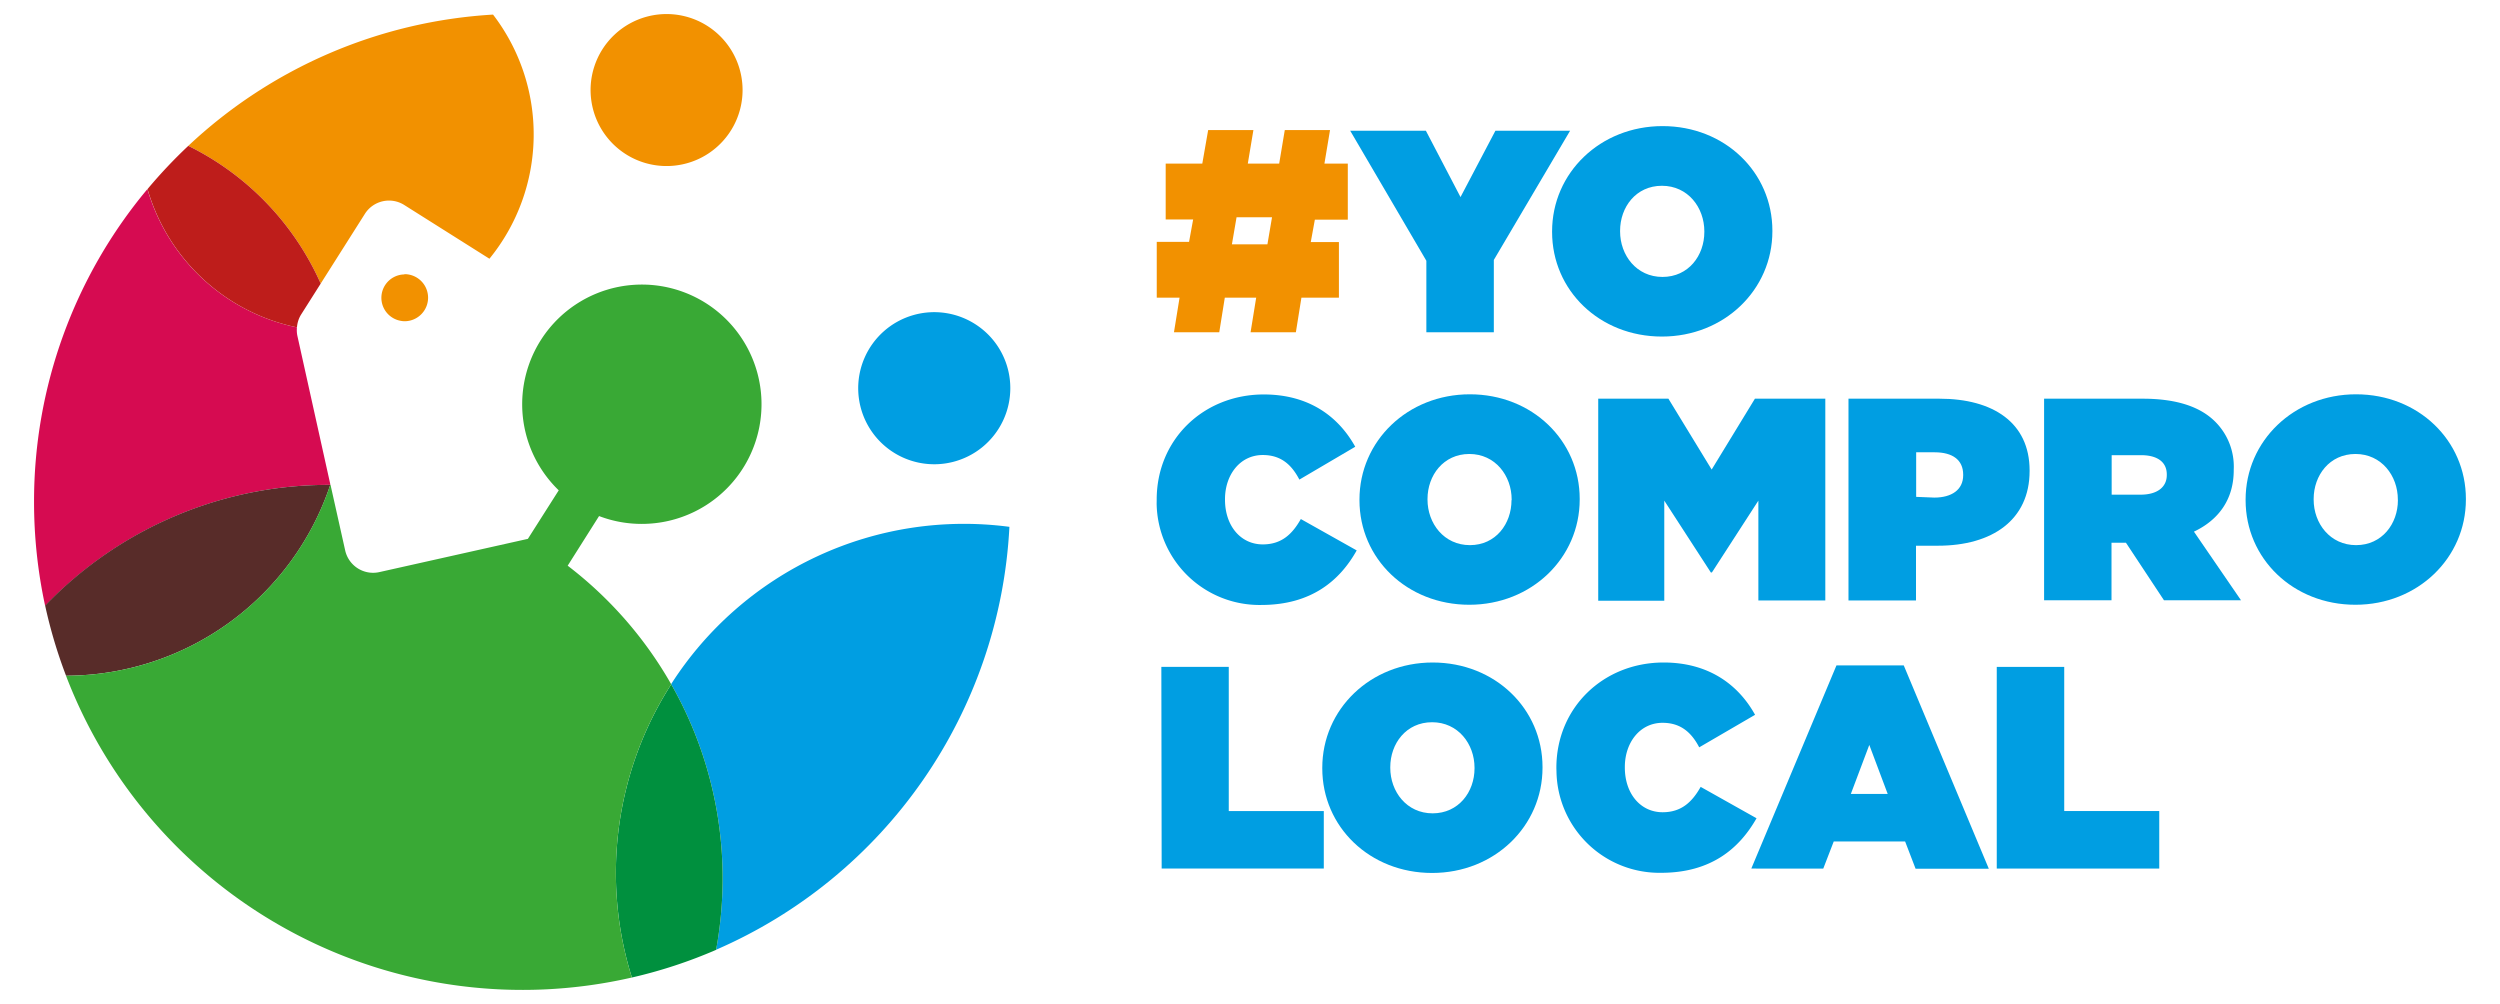
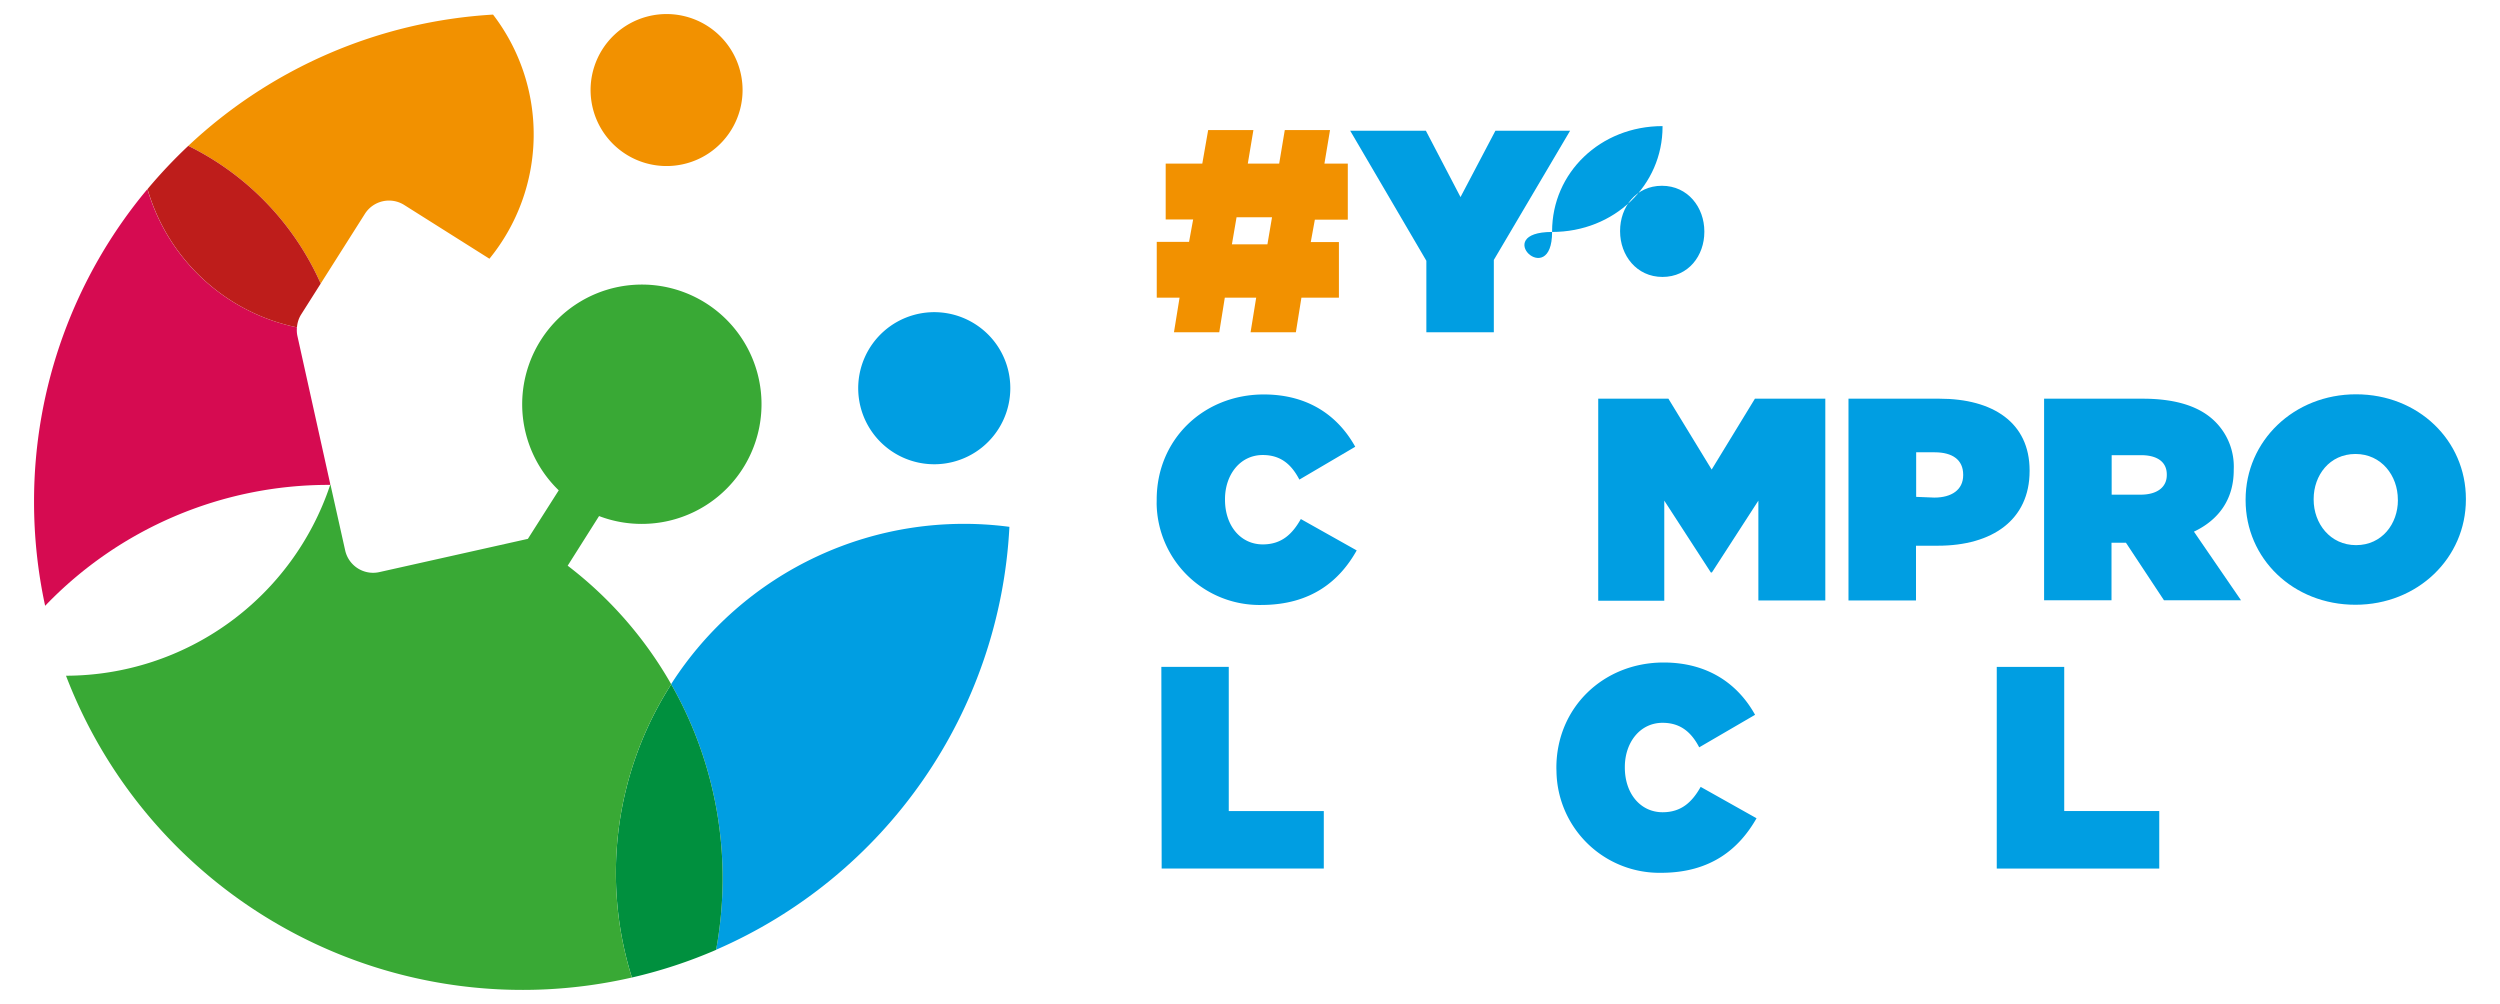
<svg xmlns="http://www.w3.org/2000/svg" id="Capa_1" data-name="Capa 1" viewBox="0 0 478 191.89">
  <defs>
    <style>.cls-1{fill:#f29100;}.cls-2{fill:#009ee2;}.cls-3{fill:none;}.cls-4{fill:#d60b51;}.cls-5{fill:#582c29;}.cls-6{fill:#be1d1b;}.cls-7{fill:#00903e;}.cls-8{fill:#39a935;}</style>
  </defs>
  <path class="cls-1" d="M256,56.92h-7.17l-1.06,6.61h-8.66l1.07-6.61h-6l-1.06,6.61h-8.66l1.07-6.61h-4.36V46.24h6.18l.78-4.28h-5.25V31.28h7L231,24.87h8.65l-1.07,6.41h6l1.07-6.41h8.65l-1.07,6.41h4.47V42H251.4l-.78,4.28H256Zm-20.46-10.2h6.79l.88-5.18h-6.78Z" />
  <path class="cls-2" d="M272.72,49.86,258.16,25h14.47l6.62,12.68L285.92,25H300.2L285.62,49.7V63.53h-12.9Z" />
-   <path class="cls-2" d="M296.76,44.35v-.11c0-11.2,9.21-20.13,21.12-20.13s21,8.83,21,20v.11c0,11.19-9.21,20.13-21.12,20.13S296.76,55.54,296.76,44.35Zm29.11,0v-.11c0-4.57-3.14-8.72-8.11-8.72s-8,4.08-8,8.61v.11c0,4.57,3.14,8.71,8.11,8.71S325.87,48.87,325.87,44.35Z" />
+   <path class="cls-2" d="M296.76,44.35v-.11c0-11.2,9.21-20.13,21.12-20.13v.11c0,11.19-9.21,20.13-21.12,20.13S296.76,55.54,296.76,44.35Zm29.11,0v-.11c0-4.57-3.14-8.72-8.11-8.72s-8,4.08-8,8.61v.11c0,4.57,3.14,8.71,8.11,8.71S325.87,48.87,325.87,44.35Z" />
  <path class="cls-2" d="M221.16,95.63v-.11c0-11.55,9-20.1,20.48-20.1,8.55,0,14.23,4.14,17.48,10L248.44,91.7C247,88.94,245,87,241.44,87c-4.36,0-7.22,3.8-7.22,8.44v.1c0,5,3,8.55,7.22,8.55,3.63,0,5.67-2,7.28-4.85l10.68,6c-3.21,5.74-8.65,10.43-18.25,10.43a19.68,19.68,0,0,1-20-19.36Z" />
-   <path class="cls-2" d="M259.93,95.63v-.11c0-11.2,9.2-20.13,21.11-20.13s21,8.83,21,20v.11c0,11.19-9.21,20.13-21.11,20.13S259.93,106.82,259.93,95.63Zm29.1,0v-.11c0-4.57-3.14-8.72-8.09-8.72s-8,4.08-8,8.61v.11c0,4.57,3.16,8.71,8.11,8.71S289,100.15,289,95.63Z" />
  <path class="cls-2" d="M305.58,76.23H319l8.27,13.55,8.27-13.55H349v38.58H336.2V95.72l-8.88,13.73h-.21l-8.9-13.73v19.14H305.58Z" />
  <path class="cls-2" d="M353.43,76.23h17.38c10.25,0,17.25,4.57,17.25,13.72v.11c0,9.32-7.1,14.28-17.53,14.28h-4.19v10.47H353.43Zm16.41,18.91c3.32,0,5.52-1.5,5.52-4.28v-.1c0-2.81-2-4.28-5.46-4.28h-3.53V95Z" />
  <path class="cls-2" d="M390.83,76.23h18.84c6.84,0,11.2,1.71,13.89,4.41a12.12,12.12,0,0,1,3.53,9.14v.12c0,5.62-2.92,9.53-7.61,11.75l9,13.12H413.75l-7.27-11h-2.76v11H390.83Zm18.46,18.35c3.09,0,5-1.38,5-3.75v-.11c0-2.48-1.94-3.69-4.91-3.69h-5.63v7.55Z" />
  <path class="cls-2" d="M429.36,95.63v-.11c0-11.2,9.21-20.13,21.12-20.13s21,8.83,21,20v.11c0,11.19-9.21,20.13-21.12,20.13S429.36,106.82,429.36,95.63Zm29.11,0v-.11c0-4.57-3.14-8.72-8.1-8.72s-8,4.08-8,8.61v.11c0,4.57,3.15,8.71,8.11,8.71s8-4.08,8-8.6Z" />
  <path class="cls-2" d="M222.05,127.51h12.89v27.56h18.17v11h-31Z" />
-   <path class="cls-2" d="M252.82,146.91v-.11c0-11.2,9.21-20.13,21.11-20.13s21,8.83,21,20v.11c0,11.2-9.2,20.13-21.11,20.13S252.82,158.1,252.82,146.91Zm29.11,0v-.11c0-4.57-3.15-8.71-8.11-8.71s-8,4.07-8,8.6v.11c0,4.57,3.14,8.71,8.1,8.71S281.93,151.43,281.93,146.91Z" />
  <path class="cls-2" d="M297.58,146.91v-.11c0-11.53,9-20.13,20.51-20.13,8.5,0,14.23,4.14,17.48,10l-10.68,6.22c-1.43-2.75-3.47-4.69-7-4.69-4.36,0-7.22,3.81-7.22,8.44v.11c0,5,3,8.55,7.22,8.55,3.63,0,5.67-2,7.28-4.85l10.68,6c-3.26,5.74-8.65,10.43-18.25,10.43a19.69,19.69,0,0,1-20-19.33Z" />
-   <path class="cls-2" d="M351.13,127.23H364l16.26,38.87h-14l-2-5.21H350.61l-2,5.18H334.85Zm9.8,24.57-3.52-9.37-3.53,9.37Z" />
  <path class="cls-2" d="M381.78,127.51h12.9v27.56h18.17v11H381.78Z" />
  <path class="cls-3" d="M100.91,103h0Z" />
  <path class="cls-3" d="M63.15,92.71h.07l0-.14S63.16,92.67,63.15,92.71Z" />
  <path class="cls-1" d="M61.32,54.22l8.47-13.37a5.46,5.46,0,0,1,7.48-1.67L93.58,49.47a37.64,37.64,0,0,0,.69-46.68A93,93,0,0,0,36,27.89,53.58,53.58,0,0,1,61.32,54.22Z" />
  <path class="cls-4" d="M62.85,92.71h.3s0-.08,0-.13L56.86,64.22a5.26,5.26,0,0,1-.08-1.63A37.7,37.7,0,0,1,28.19,36.15,93,93,0,0,0,6.51,96a93.9,93.9,0,0,0,2.12,19.83A75.05,75.05,0,0,1,62.85,92.71Z" />
-   <path class="cls-5" d="M63.15,92.71h-.3A75.05,75.05,0,0,0,8.63,115.78a93.09,93.09,0,0,0,4,13.42A53.38,53.38,0,0,0,63.15,92.71Z" />
  <path class="cls-6" d="M56.78,62.59a5.41,5.41,0,0,1,.79-2.45l3.75-5.92A53.58,53.58,0,0,0,36,27.89a95,95,0,0,0-7.79,8.26A37.7,37.7,0,0,0,56.78,62.59Z" />
  <path class="cls-2" d="M128.34,130.84A75,75,0,0,1,138.17,168a76.07,76.07,0,0,1-1.25,13.59A93.37,93.37,0,0,0,193,100.73a66.47,66.47,0,0,0-64.7,30.11Z" />
  <path class="cls-7" d="M128.34,130.84a66.79,66.79,0,0,0-7.52,56.06,92.25,92.25,0,0,0,16.1-5.29A76.07,76.07,0,0,0,138.17,168,75,75,0,0,0,128.34,130.84Z" />
  <path class="cls-2" d="M186.89,62.26a14.54,14.54,0,1,0,6.28,12A14.49,14.49,0,0,0,186.89,62.26Z" />
  <path class="cls-1" d="M141.09,12.21a14.53,14.53,0,1,0,.89,5A14.58,14.58,0,0,0,141.09,12.21Z" />
-   <path class="cls-1" d="M77.35,52.47a4.47,4.47,0,0,0-.8,8.86,4.26,4.26,0,0,0,.8.09,4.48,4.48,0,1,0,0-9Z" />
  <path class="cls-8" d="M122.71,100.17a22.88,22.88,0,1,0-15.88-6.42l-5.9,9.28h0l-28.37,6.35A5.47,5.47,0,0,1,66,105.25l-2.8-12.53h-.07A53.38,53.38,0,0,1,12.62,129.2a93.45,93.45,0,0,0,108.2,57.7,66.79,66.79,0,0,1,7.52-56.06,75.61,75.61,0,0,0-19.8-22.68l6-9.49A22.77,22.77,0,0,0,122.71,100.17Z" />
</svg>